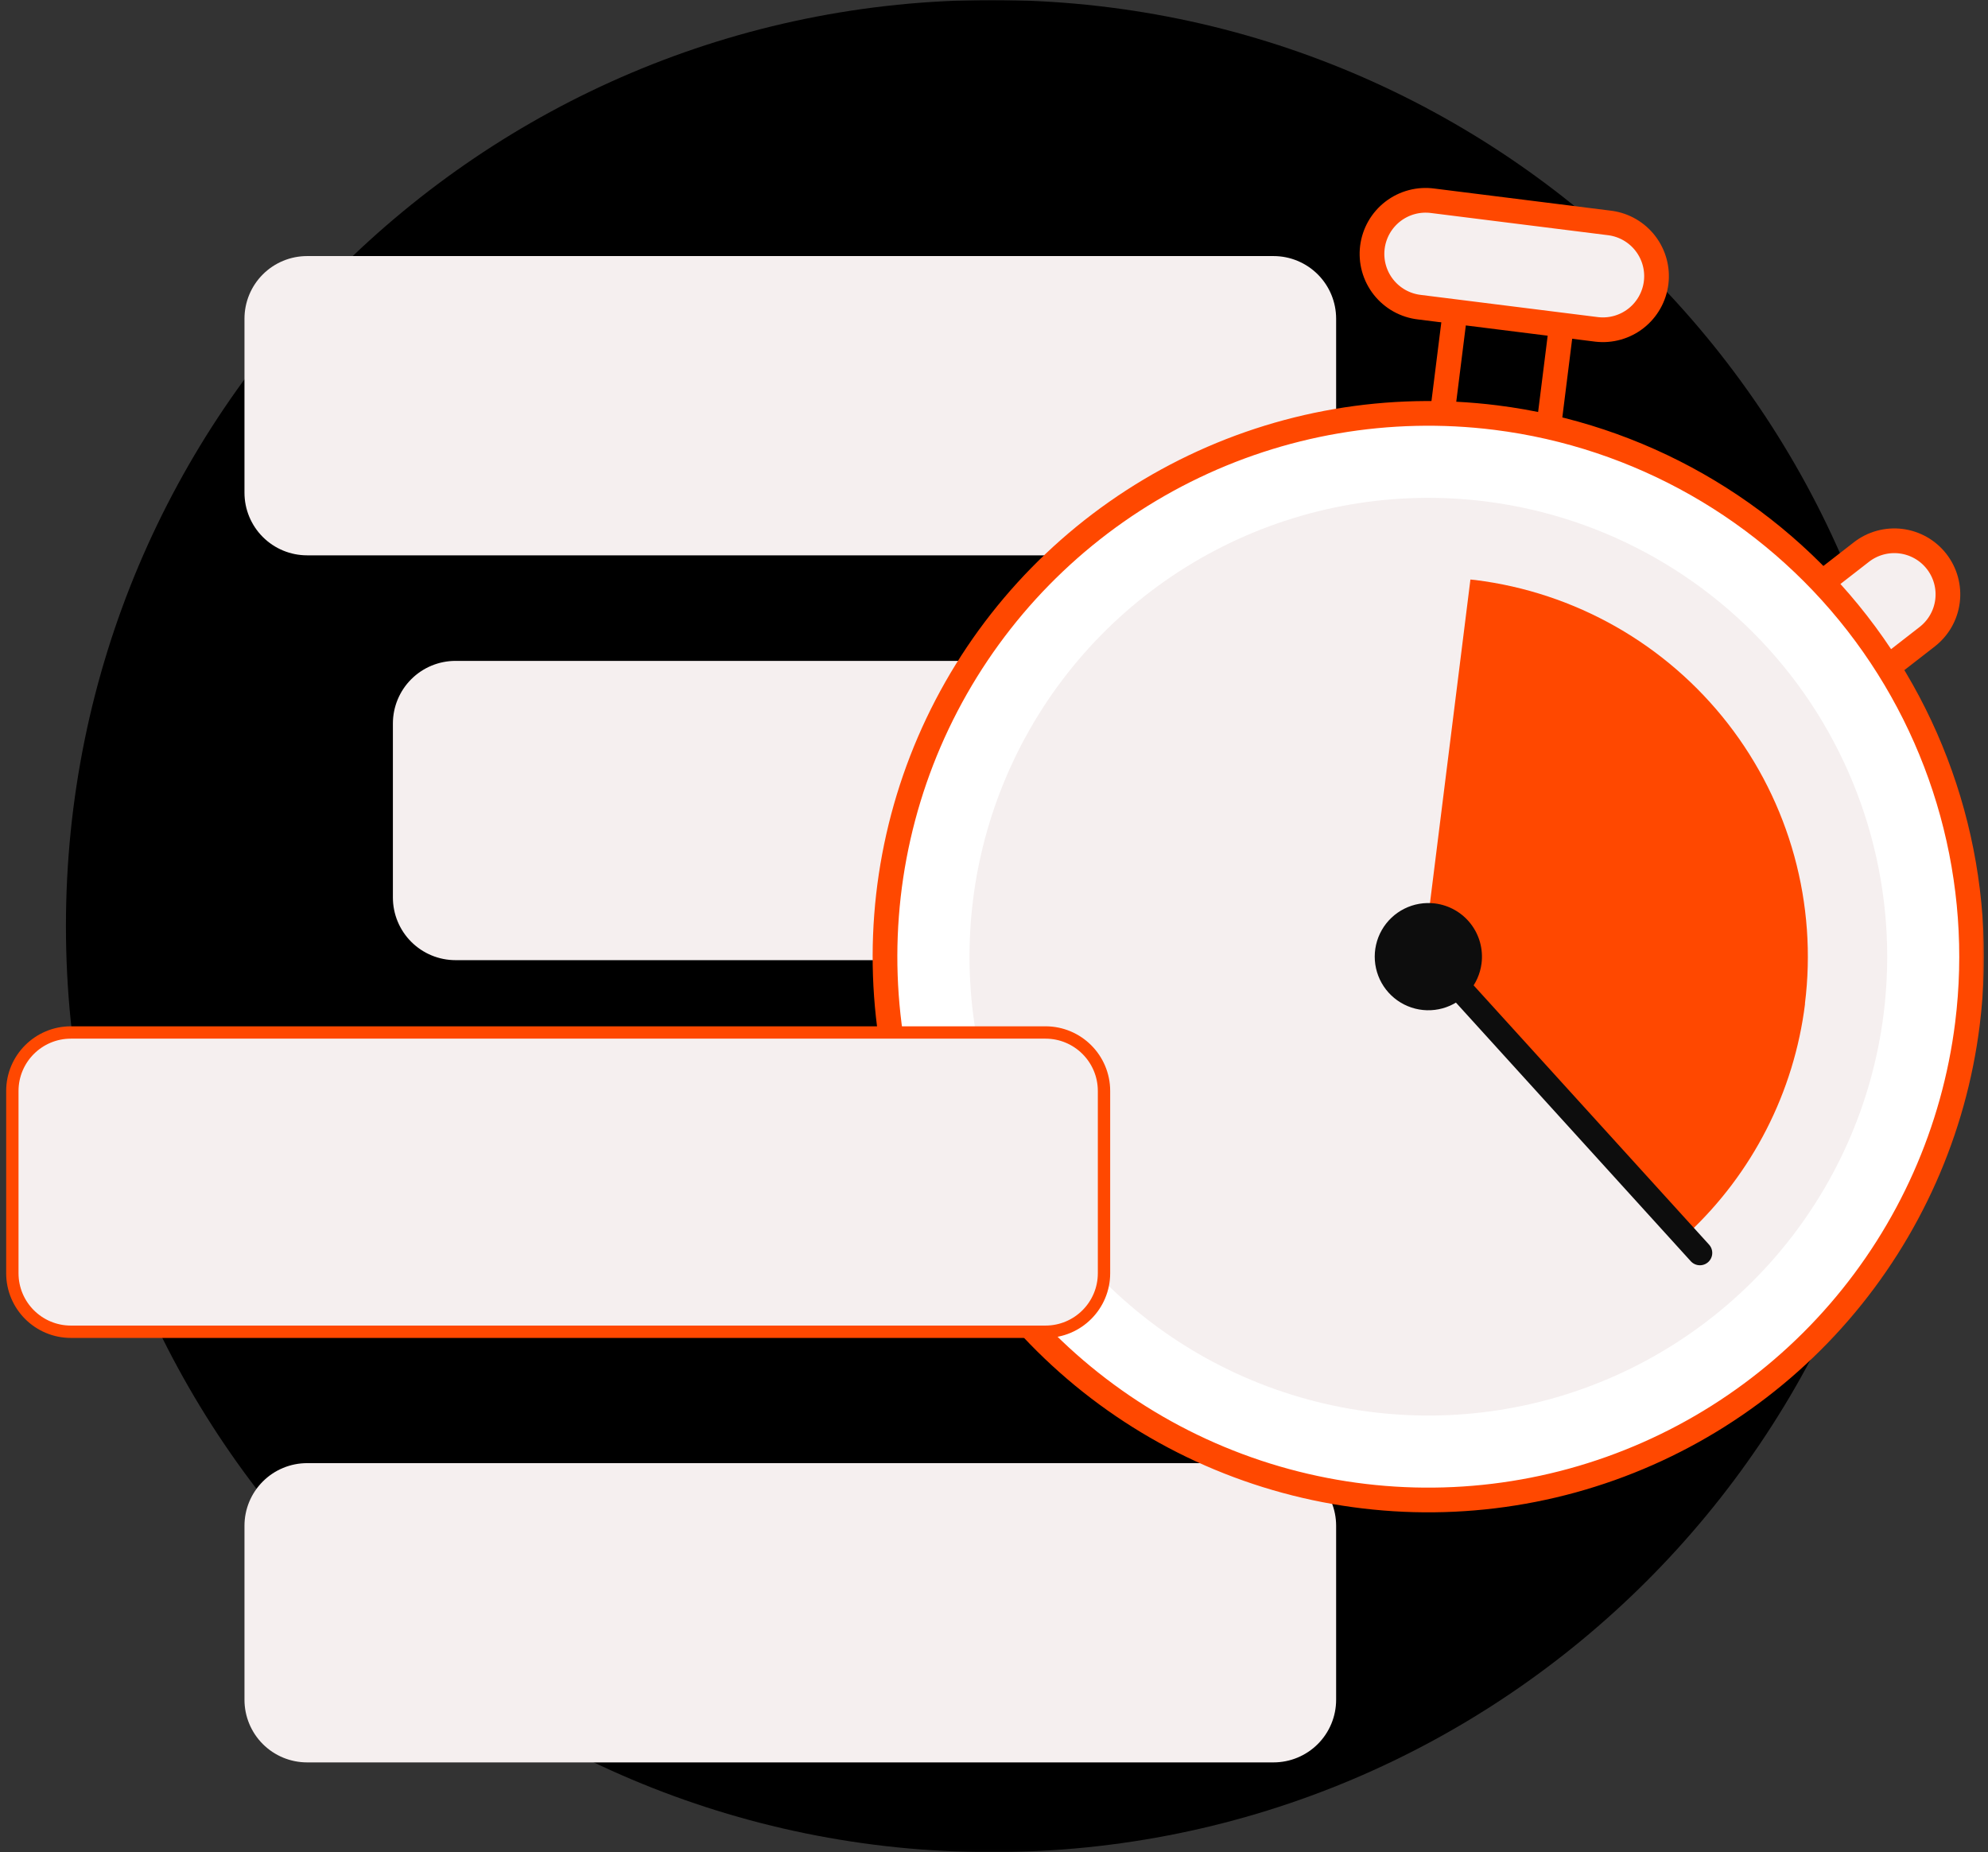
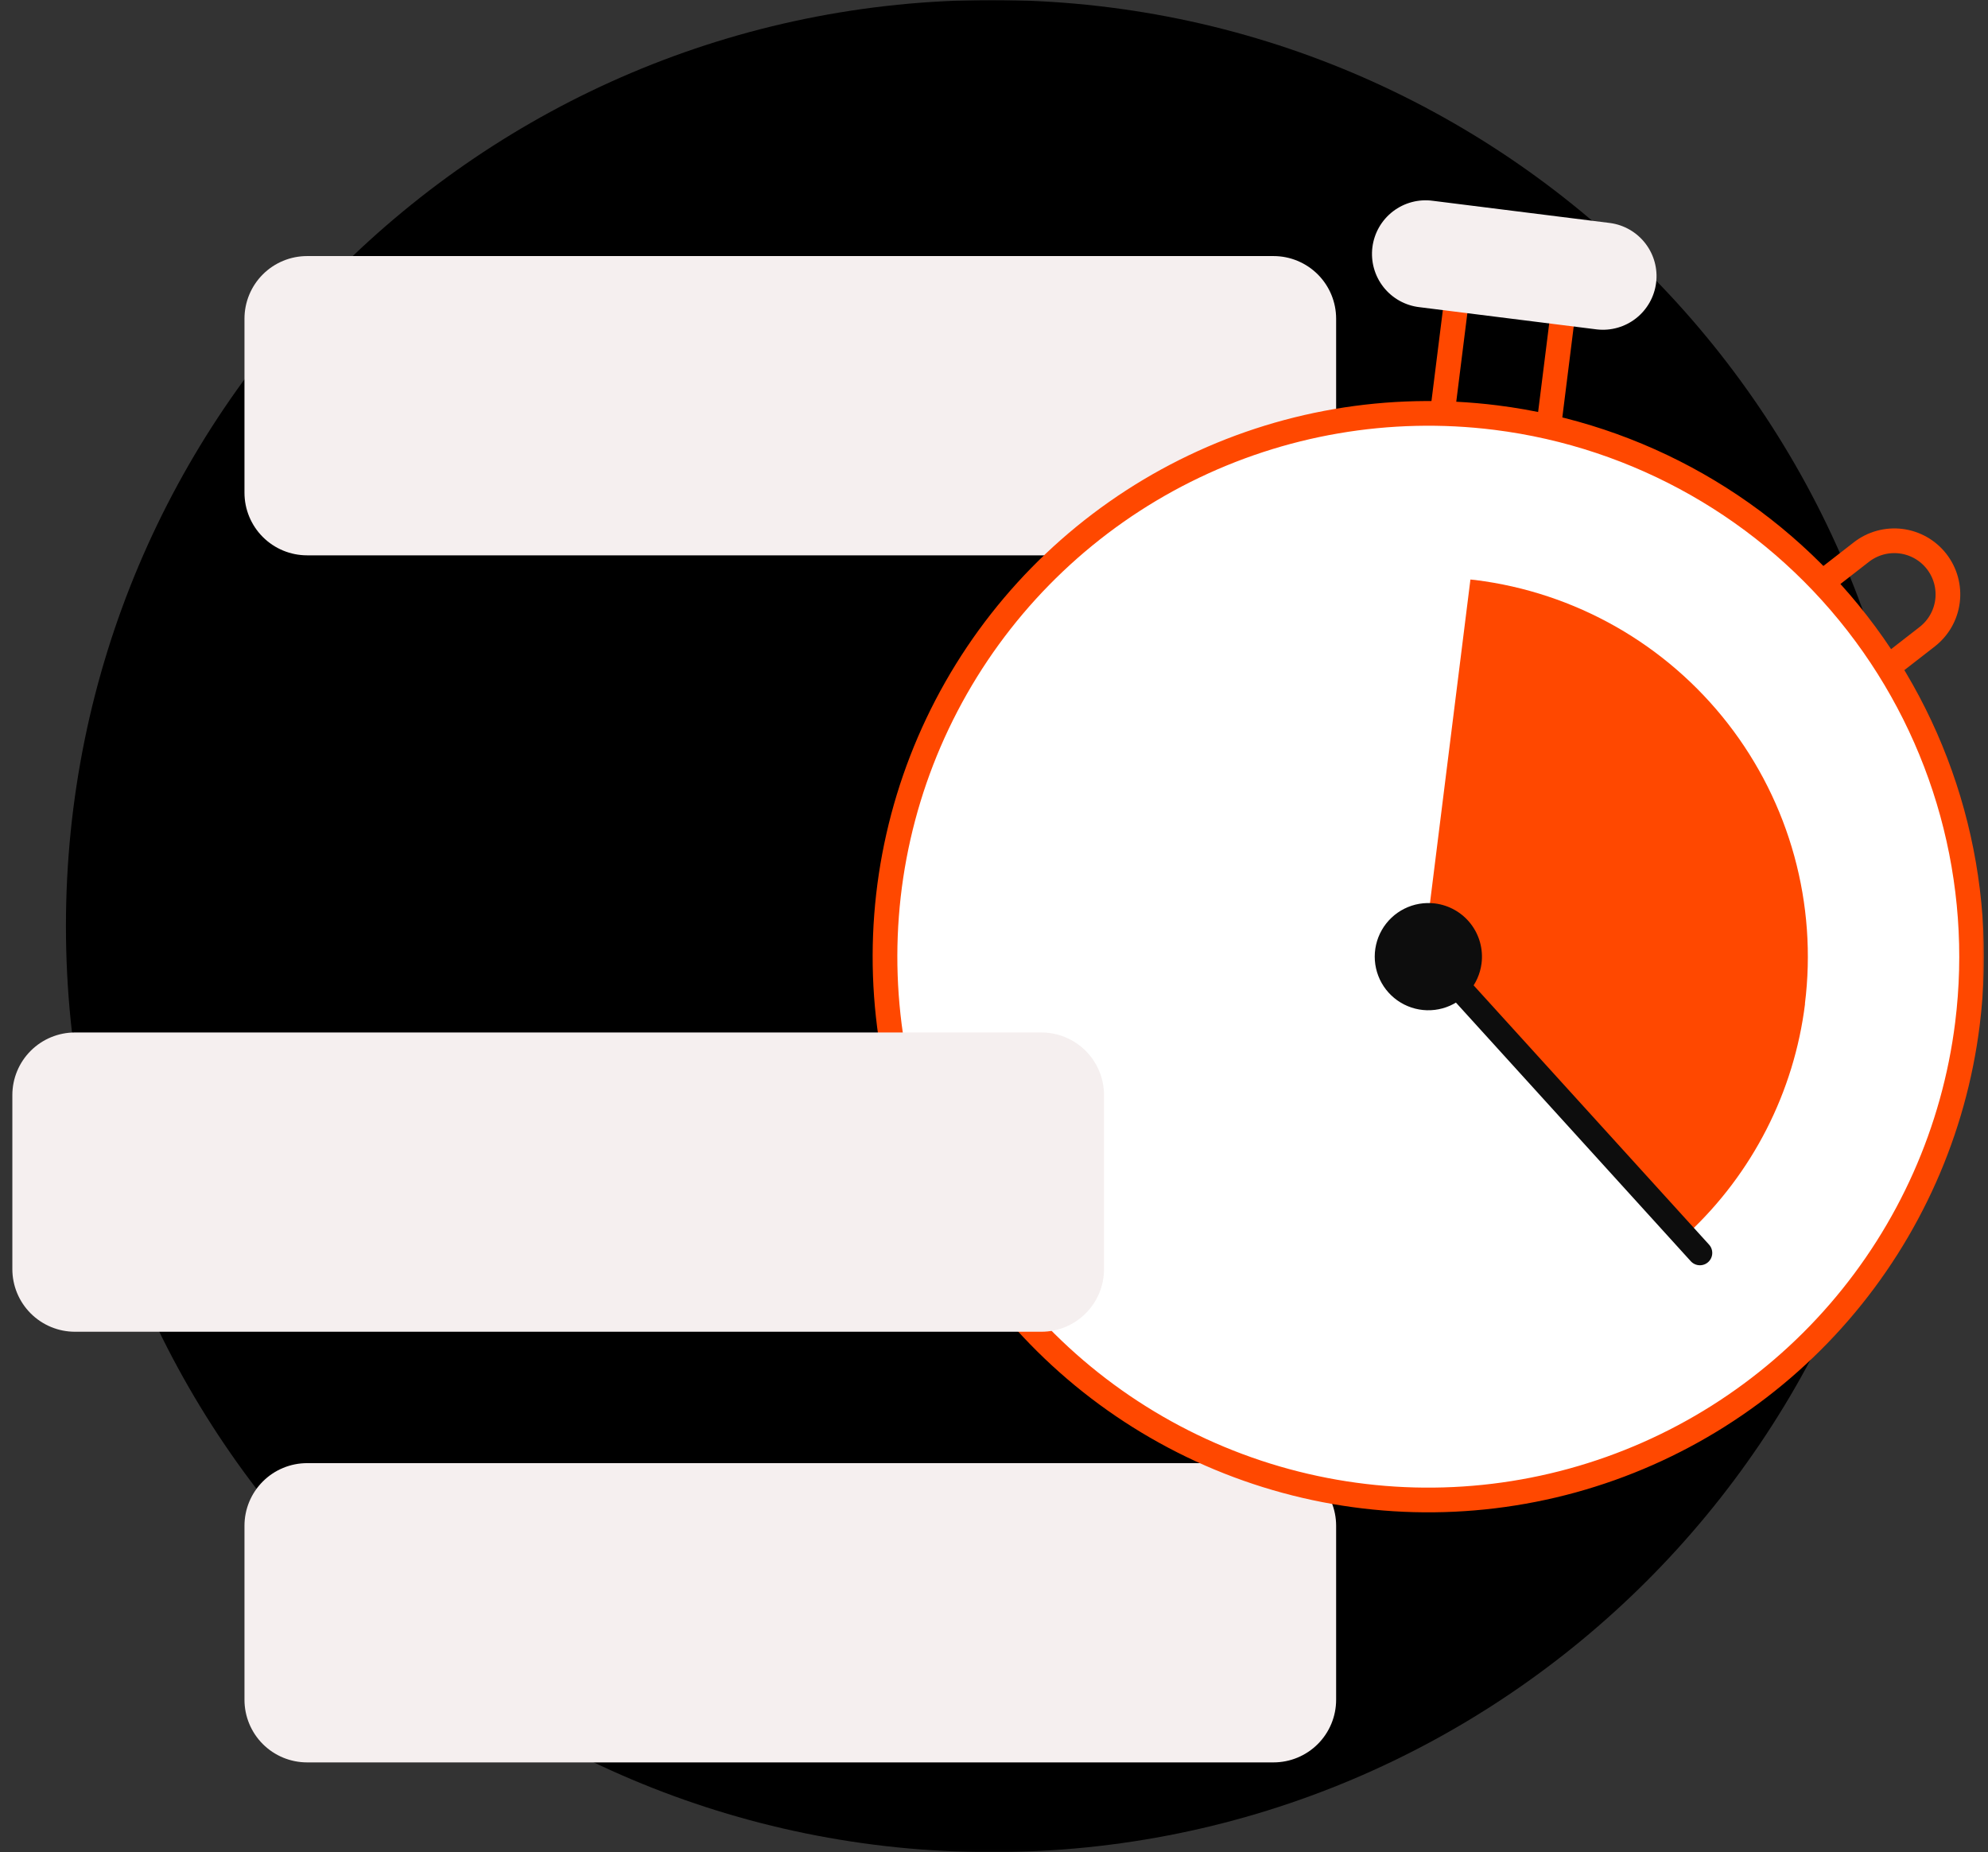
<svg xmlns="http://www.w3.org/2000/svg" width="835" height="778" viewBox="0 0 835 778" fill="none">
  <rect x="0" y="0" width="835" height="778" fill="#333333" stroke="none" />
  <g clip-path="url(#clip0_240_66)">
    <mask id="mask0_240_66" style="mask-type:luminance" maskUnits="userSpaceOnUse" x="0" y="0" width="834" height="778">
      <path d="M833.517 0H0V777.95H833.517V0Z" fill="white" />
    </mask>
    <g mask="url(#mask0_240_66)">
      <path d="M805.646 388.975C805.646 174.15 631.494 0 416.671 0C201.845 0 27.695 174.15 27.695 388.975C27.695 603.798 201.845 777.95 416.671 777.95C631.494 777.95 805.646 603.798 805.646 388.975Z" fill="black" />
-       <path d="M191.339 277.588H597.25C604.226 277.589 610.916 280.362 615.848 285.295C620.78 290.228 623.55 296.917 623.55 303.893V376.984C623.55 383.96 620.78 390.65 615.848 395.583C610.916 400.516 604.226 403.288 597.25 403.289H191.339C187.883 403.291 184.462 402.611 181.269 401.29C178.076 399.969 175.175 398.031 172.731 395.588C170.288 393.146 168.349 390.245 167.027 387.053C165.704 383.861 165.023 380.44 165.023 376.984V303.893C165.023 296.917 167.795 290.226 172.728 285.293C177.661 280.359 184.352 277.588 191.329 277.588" fill="#F5EFEF" />
      <path d="M128.989 107.554H534.902C541.878 107.556 548.568 110.328 553.501 115.261C558.433 120.194 561.202 126.884 561.202 133.859V206.95C561.202 213.926 558.433 220.616 553.501 225.549C548.568 230.482 541.878 233.254 534.902 233.255H128.989C122.012 233.255 115.321 230.484 110.388 225.551C105.455 220.618 102.684 213.927 102.684 206.95V133.859C102.684 126.883 105.455 120.192 110.388 115.259C115.321 110.326 122.012 107.554 128.989 107.554Z" fill="#F5EFEF" />
      <path d="M128.989 614.555H534.902C541.878 614.555 548.568 617.33 553.501 622.262C558.433 627.195 561.202 633.885 561.202 640.861V713.946C561.202 720.922 558.433 727.612 553.501 732.545C548.568 737.477 541.878 740.251 534.902 740.251H128.989C122.012 740.251 115.321 737.482 110.388 732.55C105.455 727.612 102.684 720.922 102.684 713.946V640.861C102.684 633.885 105.455 627.195 110.388 622.262C115.321 617.325 122.012 614.555 128.989 614.555Z" fill="#F5EFEF" />
      <path d="M655.844 136.5L650.248 181.175" stroke="#FF4800" stroke-width="10.373" stroke-linecap="round" />
      <path d="M605.576 175.578L611.172 130.903" stroke="#FF4800" stroke-width="10.373" stroke-linecap="round" />
-       <path d="M763.891 245.822L781.825 231.876C786.539 228.21 792.519 226.568 798.447 227.31C804.37 228.052 809.759 231.118 813.425 235.833C817.092 240.549 818.736 246.527 817.994 252.453C817.253 258.379 814.182 263.768 809.468 267.433L791.534 281.379" fill="#F5EFEF" />
      <path d="M763.891 245.822L781.825 231.876C786.539 228.21 792.519 226.568 798.447 227.31C804.37 228.052 809.759 231.118 813.425 235.833C817.092 240.549 818.736 246.527 817.994 252.453C817.253 258.379 814.182 263.768 809.468 267.433L791.534 281.379" stroke="#FF4800" stroke-width="10.373" stroke-linecap="round" stroke-linejoin="round" />
      <path d="M826.349 430.155C820.748 474.941 801.989 517.06 772.447 551.183C742.906 585.309 703.91 609.908 660.386 621.873C616.863 633.832 570.772 632.619 527.943 618.382C485.109 604.146 447.461 577.53 419.757 541.894C392.054 506.262 375.539 463.213 372.302 418.194C369.066 373.174 379.252 328.206 401.574 288.977C423.895 249.747 457.348 218.017 497.703 197.801C538.056 177.585 583.504 169.79 628.288 175.402C688.33 182.926 742.927 213.991 780.071 261.765C817.211 309.539 833.859 370.109 826.349 430.155Z" fill="white" />
      <path d="M826.349 430.155C820.748 474.941 801.989 517.06 772.447 551.183C742.906 585.309 703.91 609.908 660.386 621.873C616.863 633.832 570.772 632.619 527.943 618.382C485.109 604.146 447.461 577.53 419.757 541.894C392.054 506.262 375.539 463.213 372.302 418.194C369.066 373.174 379.252 328.206 401.574 288.977C423.895 249.747 457.348 218.017 497.703 197.801C538.056 177.585 583.504 169.79 628.288 175.402C688.33 182.926 742.927 213.991 780.071 261.765C817.211 309.539 833.859 370.109 826.349 430.155Z" stroke="#FF4800" stroke-width="10.373" stroke-linecap="round" stroke-linejoin="round" />
      <path d="M670.744 138.366L596.268 129.031C593.301 128.698 590.439 127.78 587.83 126.33C585.226 124.881 582.934 122.928 581.088 120.586C579.246 118.244 577.882 115.559 577.084 112.687C576.285 109.815 576.067 106.812 576.435 103.854C576.809 100.896 577.763 98.041 579.241 95.454C580.725 92.868 582.706 90.601 585.071 88.786C587.436 86.971 590.138 85.644 593.021 84.882C595.905 84.119 598.908 83.937 601.864 84.345L676.34 93.68C682.206 94.491 687.516 97.581 691.121 102.279C694.725 106.979 696.338 112.909 695.602 118.786C694.865 124.663 691.842 130.013 687.19 133.678C682.537 137.343 676.63 139.027 670.744 138.366Z" fill="#F5EFEF" />
-       <path d="M670.744 138.366L596.268 129.031C593.301 128.698 590.439 127.78 587.83 126.33C585.226 124.881 582.934 122.928 581.088 120.586C579.246 118.244 577.882 115.559 577.084 112.687C576.285 109.815 576.067 106.812 576.435 103.854C576.809 100.896 577.763 98.041 579.241 95.454C580.725 92.868 582.706 90.601 585.071 88.786C587.436 86.971 590.138 85.644 593.021 84.882C595.905 84.119 598.908 83.937 601.864 84.345L676.34 93.68C682.206 94.491 687.516 97.581 691.121 102.279C694.725 106.979 696.338 112.909 695.602 118.786C694.865 124.663 691.842 130.013 687.19 133.678C682.537 137.343 676.63 139.027 670.744 138.366Z" stroke="#FF4800" stroke-width="10.373" stroke-linecap="round" stroke-linejoin="round" />
-       <path d="M791.181 425.751C786.451 463.576 770.606 499.149 745.66 527.969C720.714 556.794 687.775 577.571 651.02 587.674C614.264 597.777 575.336 596.755 539.161 584.733C502.987 572.711 471.189 550.234 447.791 520.137C424.392 490.046 410.442 453.69 407.706 415.669C404.97 377.647 413.571 339.668 432.421 306.535C451.27 273.402 479.522 246.602 513.603 229.526C547.682 212.45 586.066 205.864 623.89 210.601C674.602 216.951 720.719 243.189 752.091 283.541C783.463 323.893 797.523 375.055 791.175 425.772" fill="#F5EFEF" />
      <path d="M758.101 421.613C760.704 400.84 759.185 379.758 753.641 359.571C748.091 339.384 738.626 320.488 725.774 303.96C712.923 287.433 696.944 273.598 678.75 263.247C660.551 252.895 640.495 246.229 619.719 243.628C619.014 243.54 618.314 243.493 617.608 243.416L597.221 406.464L708.727 518.343C736.069 492.916 753.568 458.666 758.153 421.613" fill="#FF4800" />
      <path d="M622.283 404.611C621.728 409.031 619.877 413.188 616.962 416.556C614.047 419.923 610.199 422.351 605.905 423.532C601.61 424.712 597.062 424.593 592.835 423.188C588.608 421.784 584.895 419.158 582.156 415.641C579.423 412.125 577.795 407.877 577.473 403.435C577.157 398.992 578.158 394.555 580.362 390.683C582.566 386.812 585.865 383.68 589.848 381.685C593.831 379.69 598.312 378.92 602.736 379.473C608.659 380.215 614.047 383.281 617.714 387.994C621.381 392.709 623.02 398.686 622.283 404.611Z" fill="#0D0D0D" />
      <path d="M600.066 400.785L713.995 526.258" stroke="#0D0D0D" stroke-width="10.373" stroke-linecap="round" />
      <path d="M31.493 433.666H437.406C444.382 433.667 451.072 436.439 456.003 441.372C460.936 446.305 463.706 452.995 463.706 459.971V533.062C463.706 540.038 460.936 546.728 456.003 551.66C451.072 556.593 444.382 559.367 437.406 559.367H31.493C28.038 559.367 24.618 558.688 21.426 557.365C18.235 556.043 15.335 554.103 12.892 551.66C10.45 549.218 8.512 546.318 7.19 543.129C5.868 539.939 5.188 536.516 5.188 533.062V459.971C5.188 452.995 7.959 446.304 12.892 441.37C17.825 436.437 24.516 433.666 31.493 433.666Z" fill="#F5EFEF" />
-       <path d="M439.123 433.666H29.771C16.194 433.666 5.188 444.672 5.188 458.249V534.784C5.188 548.362 16.194 559.367 29.771 559.367H439.123C452.7 559.367 463.706 548.362 463.706 534.784V458.249C463.706 444.672 452.7 433.666 439.123 433.666Z" stroke="#FF4800" stroke-width="5.186" stroke-linecap="round" stroke-linejoin="round" />
    </g>
  </g>
  <defs>
    <clipPath id="clip0_240_66">
      <rect width="835" height="777.95" fill="white" />
    </clipPath>
  </defs>
</svg>